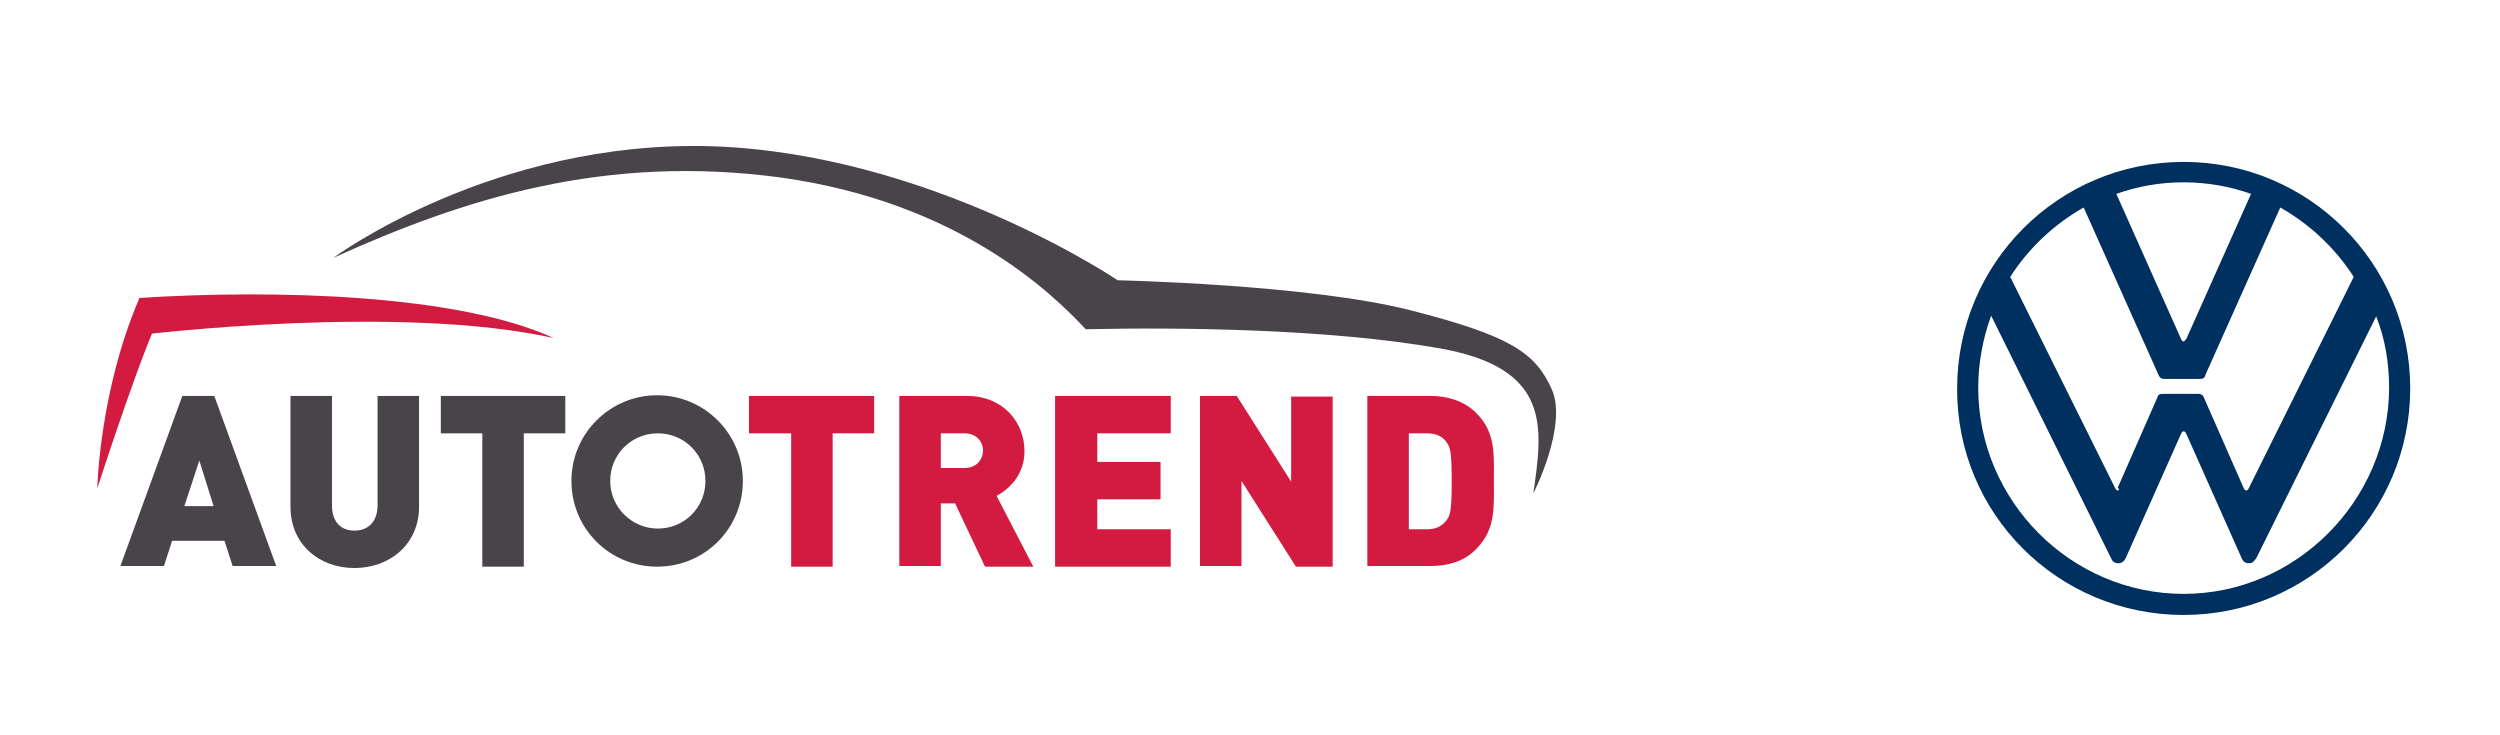
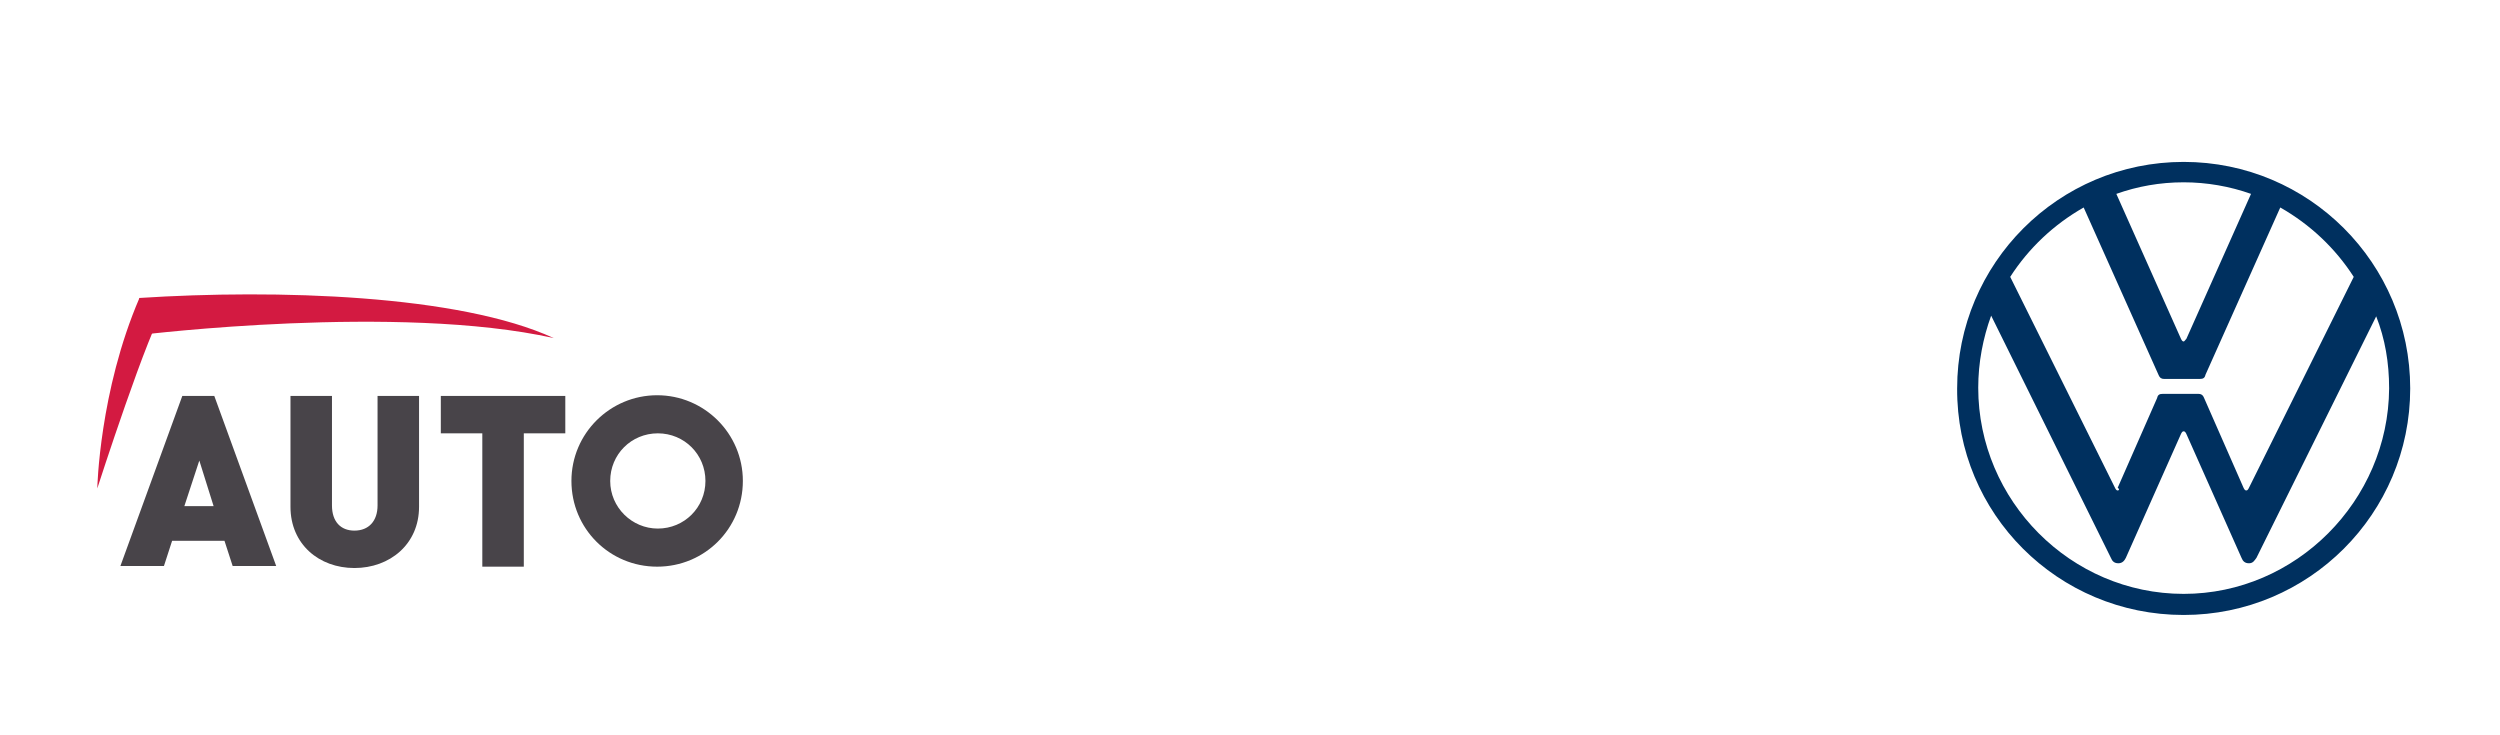
<svg xmlns="http://www.w3.org/2000/svg" version="1.1" id="PARTNERI" x="0" y="0" viewBox="0 0 367.5 108" style="enable-background:new 0 0 367.5 108" xml:space="preserve">
  <style>.st0{fill:#484449}.st2{fill-rule:evenodd;clip-rule:evenodd;fill:#d31a41}</style>
  <path class="st0" d="m26.8 58.2-9.1 25h6.4l1.2-3.7H33l1.2 3.7h6.4l-9.1-25h-4.7zm.3 16.2 2.2-6.7 2.1 6.7h-4.3zm28.4-.1c0 2.3-1.3 3.7-3.4 3.7-2 0-3.3-1.3-3.3-3.7V58.2h-6.1v16.3c0 5.5 4.2 9 9.4 9s9.5-3.5 9.5-9V58.2h-6.1v16.1zm9.3-16.1v5.5h6.1v19.6H77V63.7h6.1v-5.5H64.8z" id="AUT___TREND_kopie" />
-   <path d="M110.2 63.7h6.1v19.6h6.1V63.7h6.1v-5.5h-18.4v5.5zm40.4 2.6c0-4.1-3-8.1-8.5-8.1h-9.9v25h6.1V74h2.1l4.4 9.3h7.1l-5.4-10.4c2-1.1 4.1-3.2 4.1-6.6zm-8.8 2.5h-3.5v-5.1h3.5c1.7 0 2.7 1.2 2.7 2.5 0 1.4-1 2.6-2.7 2.6zm13.3 14.5h17v-5.5h-10.8v-4.4h9.3v-5.5h-9.3v-4.2h10.8v-5.5h-17v25.1zm34.7-12.5-8-12.6h-5.4v25h6.1V70.7l8 12.6h5.4v-25h-6.1v12.5zM217 60.7c-1.7-1.7-4.1-2.5-6.7-2.5H201v25h9.3c2.6 0 5-.7 6.7-2.5 2.9-2.9 2.6-6.1 2.6-10.1 0-3.8.3-7-2.6-9.9zm-4.3 15.7c-.6.8-1.4 1.4-2.9 1.4h-2.7V63.7h2.7c1.5 0 2.4.6 2.9 1.4.5.7.7 1.4.7 5.6 0 4.3-.2 5-.7 5.7z" style="fill:#d31a41" id="AUT___TREND_kopie_2_3_" />
  <path class="st0" d="M96.6 58.1c-6.9 0-12.6 5.6-12.6 12.6s5.6 12.6 12.6 12.6 12.6-5.6 12.6-12.6-5.7-12.6-12.6-12.6zm.1 19.6c-3.8 0-7-3.1-7-7s3.1-7 7-7 7 3.1 7 7-3.1 7-7 7z" id="Elipsa_1_kopie" />
  <path class="st2" d="M20.5 43.8c-5.9 13.7-6.2 28-6.2 28s7.6-23.6 10.1-27c-.8-.8-3.9-1-3.9-1z" id="Tvar_1_3_" />
  <path class="st2" d="m20.5 43.8.4 5.4s37.7-4.6 60.5.5c-13.9-6.4-40.8-7.2-60.9-5.9z" id="Tvar_2_3_" />
-   <path d="M228.1 57.2c-2.4-5.3-5.9-7.8-20.8-11.6s-43-4.4-43-4.4-27.5-18.6-59.6-19.7C72.5 20.5 49 37.9 49 37.9c19.2-8.7 39.9-15.3 65.8-11.8 25.9 3.6 39.7 16.8 44.8 22.3 13.5-.3 35.5-.1 52 2.8s15.2 11.6 13.8 21.3c0 .1 5.1-10 2.7-15.3z" style="fill-rule:evenodd;clip-rule:evenodd;fill:#484449" id="Tvar_3" />
  <path d="M321 87.3c-16.6 0-30.2-13.7-30.2-30.3 0-3.7.7-7.3 1.9-10.6L310.3 82c.2.5.5.8 1.1.8.6 0 .9-.4 1.1-.8l8.1-18.2c.1-.2.2-.4.4-.4s.3.2.4.4l8.1 18.2c.2.5.5.8 1.1.8.6 0 .8-.4 1.1-.8l17.6-35.5c1.3 3.3 1.9 6.8 1.9 10.6-.1 16.5-13.7 30.2-30.2 30.2m0-37.1c-.2 0-.3-.2-.4-.4l-9.5-21.3c3.1-1.1 6.4-1.7 9.9-1.7 3.4 0 6.8.6 9.9 1.7l-9.5 21.3c-.2.2-.3.4-.4.4m-9.7 21.9c-.2 0-.3-.2-.4-.4l-15.4-31c2.7-4.2 6.4-7.7 10.8-10.2l11 24.6c.2.5.5.6.8.6h5.3c.4 0 .7-.1.8-.6l11-24.6c4.4 2.5 8.1 6 10.8 10.2l-15.4 31c-.1.2-.2.4-.4.4s-.3-.2-.4-.4L324 58.5c-.2-.5-.5-.6-.8-.6h-5.3c-.4 0-.7.1-.8.6l-5.8 13.2c.3.2.2.4 0 .4m9.7 18.3c18.4 0 33.3-14.9 33.3-33.3S339.4 23.8 321 23.8s-33.3 14.9-33.3 33.3c-.1 18.4 14.8 33.3 33.3 33.3" style="fill:#00305f" />
</svg>